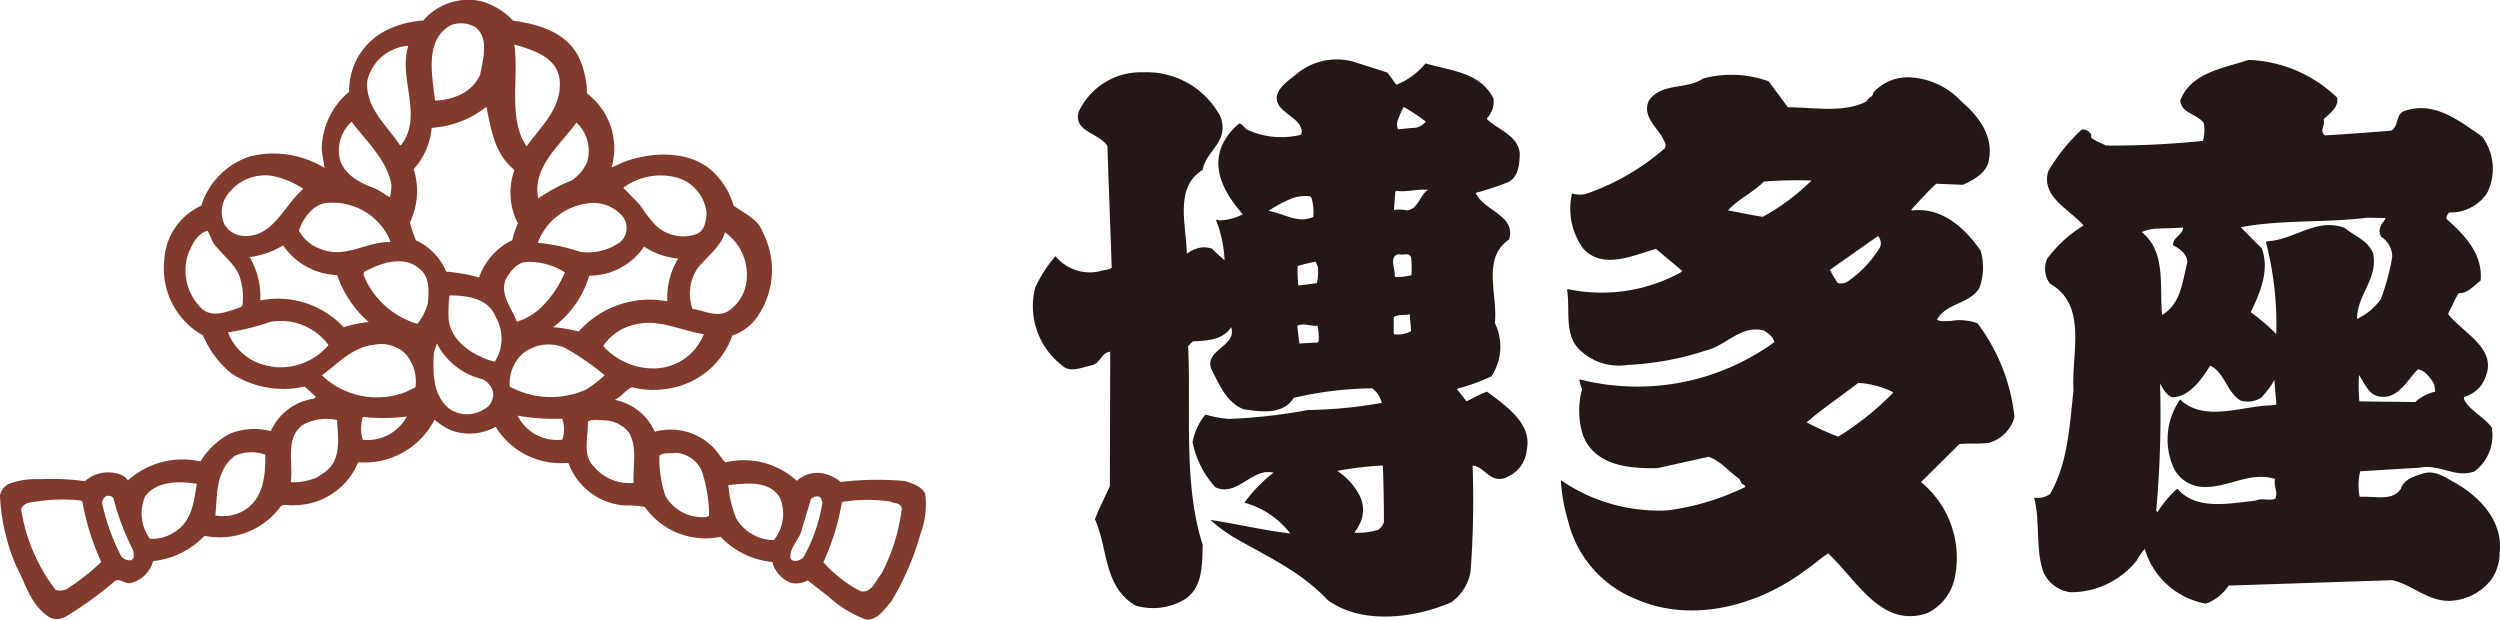
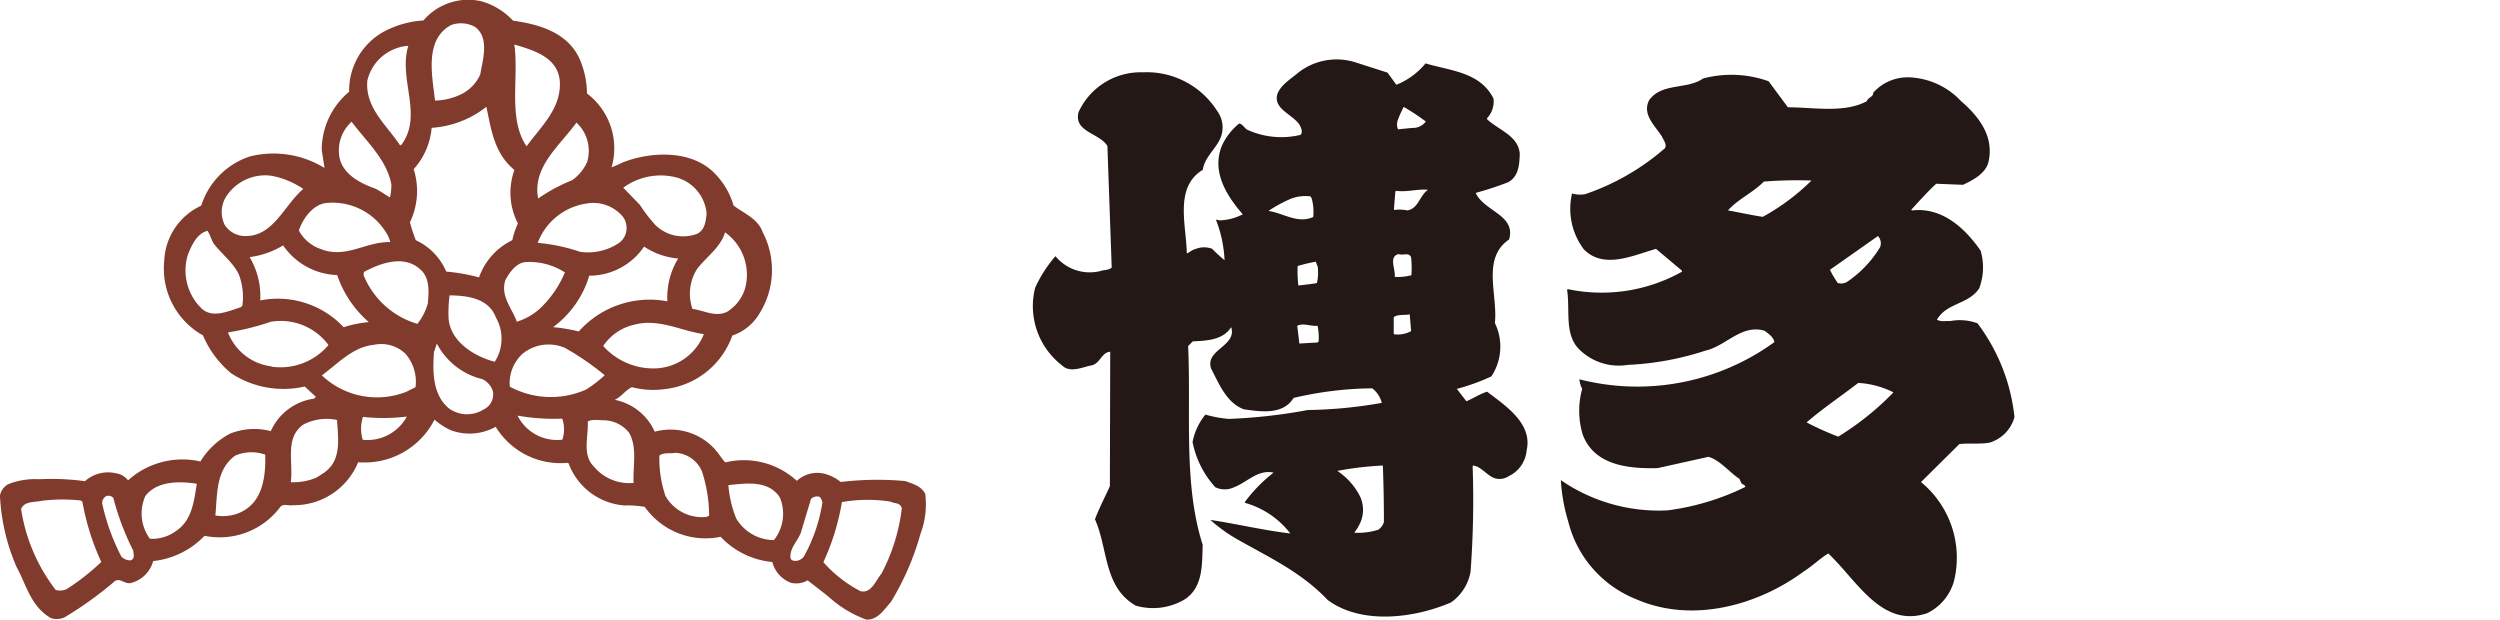
<svg xmlns="http://www.w3.org/2000/svg" width="149.285" height="37" viewBox="0 0 149.285 37">
  <g id="logo" transform="translate(-0.04 -0.006)">
    <path id="パス_3047" data-name="パス 3047" d="M115.653,24.932c-.446.146-.83.4-1.234.572l-.572-.739a12.381,12.381,0,0,0,2.063-.746,3.216,3.216,0,0,0,.209-3.186c.188-1.68-.809-3.862.85-4.991.425-1.464-1.506-1.68-1.994-2.781a18.964,18.964,0,0,0,1.931-.634c.641-.342.676-1.06.7-1.7-.084-1.087-1.276-1.422-1.952-2.063V8.6a1.46,1.46,0,0,0,.383-1.171c-.788-1.589-2.593-1.659-4.057-2.1a4.377,4.377,0,0,1-1.743,1.276l-.53-.725-1.847-.593a3.722,3.722,0,0,0-3.506.613c-.425.362-1,.7-1.213,1.234-.3.913.913,1.234,1.317,1.868.084.167.209.4.063.593a4.883,4.883,0,0,1-3.206-.314c-.167-.112-.272-.342-.467-.362a3.705,3.705,0,0,0-1.018,1.3c-.655,1.547.258,3,1.234,4.12a3.152,3.152,0,0,1-1.38.362c-.063,0-.174-.063-.216-.021a7.478,7.478,0,0,1,.509,2.4,9.474,9.474,0,0,1-.746-.683,1.365,1.365,0,0,0-1,.021c-.2.042-.362.209-.509.258-.021-1.659-.767-3.952.955-4.991.1-.739.788-1.255,1.06-1.91a1.652,1.652,0,0,0-.209-1.617A4.98,4.98,0,0,0,95.1,5.861a4.078,4.078,0,0,0-3.841,2.377c-.3,1.192,1.234,1.234,1.722,2.021l.258,7.263c-.188.167-.467.125-.683.209a2.65,2.65,0,0,1-2.677-.892,7.858,7.858,0,0,0-1.213,1.889,4.465,4.465,0,0,0,1.6,4.629c.488.488,1.234.1,1.784,0,.488-.1.593-.788,1.1-.809l-.021,8.03c-.3.655-.634,1.3-.892,1.973.788,1.743.509,4.057,2.44,5.158a3.7,3.7,0,0,0,2.935-.383c1.08-.725,1.018-2.035,1.06-3.248-1.171-3.653-.683-7.9-.871-11.871l.279-.279c.871-.042,1.805-.084,2.293-.85.362,1.15-1.6,1.338-1.192,2.489.467.892.913,2.035,1.952,2.419,1.039.146,2.335.342,2.969-.683a21.386,21.386,0,0,1,4.691-.572,1.541,1.541,0,0,1,.572.871,27.533,27.533,0,0,1-4.419.425,31.962,31.962,0,0,1-4.712.53,7.014,7.014,0,0,1-1.4-.258,3.693,3.693,0,0,0-.767,1.638,5.586,5.586,0,0,0,1.359,2.7,1.293,1.293,0,0,0,1.122,0c.788-.3,1.422-1.08,2.356-.871a8.983,8.983,0,0,0-1.722,1.764l.021.042a5.175,5.175,0,0,1,2.7,1.826c-1.617-.188-3.186-.572-4.775-.809a9.32,9.32,0,0,0,1.485,1.087c1.91,1.1,3.89,1.973,5.521,3.694,2.035,1.506,5.2,1.08,7.368.146a2.855,2.855,0,0,0,1.164-1.826,57.257,57.257,0,0,0,.125-6.288l.021-.063c.509.063.83.613,1.317.767a.986.986,0,0,0,.809-.125,1.893,1.893,0,0,0,1.08-1.554c.362-1.617-1.3-2.677-2.377-3.506m-10.107-7.493a2.788,2.788,0,0,1-.042,1.018c-.362.063-.725.1-1.108.146a7.254,7.254,0,0,1-.042-1.164,9.435,9.435,0,0,1,1.08-.258l.1.258Zm-2.935-3.29a8.316,8.316,0,0,1,1.276-.7,2.363,2.363,0,0,1,1.234-.167l.063.1a2.93,2.93,0,0,1,.1,1.129c-.934.425-1.784-.237-2.677-.362m2.935,7.856-1.087.063-.125-1.06c.362-.188.809.042,1.213,0a3.4,3.4,0,0,1,.063.934Zm3.653,11.174a4.087,4.087,0,0,1-1.443.188c.042-.125.167-.23.23-.383a1.9,1.9,0,0,0,.1-1.784,4,4,0,0,0-1.359-1.527,19.681,19.681,0,0,1,2.719-.321c.042,1.122.063,2.21.063,3.374a.815.815,0,0,1-.321.446m1.143-24.425a5.976,5.976,0,0,1,.362-.809,13.034,13.034,0,0,1,1.317.871.941.941,0,0,1-.809.383l-.85.084a.766.766,0,0,1-.021-.53M110.1,21.5l-.021-.063v-.955c.258-.188.634-.1.955-.167l.084,1a1.657,1.657,0,0,1-1.018.188m1.039-3.527a3.13,3.13,0,0,1-1,.1c.063-.446-.383-1.213.23-1.359.258.1.613-.125.746.188a5.994,5.994,0,0,1,.021,1.06m-.258-3.862a2.455,2.455,0,0,0-.788-.021c.021-.362.063-.746.084-1.1l.063-.042c.676.084,1.255-.125,1.889-.063-.509.342-.572,1.143-1.255,1.234" transform="translate(-26.814 -1.537)" fill="#231815" />
-     <path id="パス_3048" data-name="パス 3048" d="M199.566,30.464c-.676-.342-1.317-.913-2.168-.593-.446.146-1.046.342-1.192.85-.488.809-1.617.446-2.419.509l-.063-.021a3.647,3.647,0,0,1,.042-1.506l3.548-.216c1.206-.237,2.147.655,3.29.216a2.716,2.716,0,0,0,1.018-2.614c-.4-.53-1-.85-1.443-1.359-.1-.125-.258-.321-.209-.467a1.875,1.875,0,0,0,1.3-1.255c.634-1.631-1.317-2.551-2.231-3.653l-.021-.084c.23-.4.383-.83.634-1.206.53.021.892-.446,1.3-.746.146-1.527-.871-2.656-2-3.653l-.042-.1a.713.713,0,0,1,.167-.321,2.6,2.6,0,0,0,2.272-1.171,3.228,3.228,0,0,0-.3-3.353c-1.38-.955-2.914-2.189-4.712-1.506-.467.258-.258.871-.725,1.15-1.3.1-2.635.209-3.952.279-.362-.258.042-.613-.084-.955.362-.362.913-.7.809-1.3a8.039,8.039,0,0,0-5.291-2.252c-1.485.509-3.395.725-4.078,2.419.084.788.976.788,1.4,1.338a2.347,2.347,0,0,1-.042,1.08,53.2,53.2,0,0,1-5.779.279L178,9.978c-.1-.1-.383-.125-.293-.362a.577.577,0,0,0-.572-.321,11.061,11.061,0,0,0-1.994,2.482c-.467,1.527,1.276,2.293,2.105,3.248A7.751,7.751,0,0,0,175.078,17a1.477,1.477,0,0,0,.167,1.506c2.272,1.276,1.255,4.2,1.4,6.35-.237,2.168-.342,4.378-1.4,6.2a1.216,1.216,0,0,1-.955.216c.383,1.422.063,3.123.572,4.482a2.044,2.044,0,0,0,1.617,1.171,5.01,5.01,0,0,0,3.952-1.91,3.848,3.848,0,0,1,.467-.676,4.663,4.663,0,0,0,3.653,3.269,2.8,2.8,0,0,0,1.359-1.08l9.766-.321c1.192.258,2.105,1.255,3.423,1.234a3.3,3.3,0,0,0,2.482-1.255,2.787,2.787,0,0,0,.509-1.617c.209-1.805-1.08-3.248-2.53-4.1M197.2,23.612c.446.063.746.509.976.871a4.118,4.118,0,0,1,.063.467,2.656,2.656,0,0,0-1.192.62c-1.06-.021-2.251-.021-3.332-.042a9.817,9.817,0,0,1-.021-1.568c.321.446.572,1.206,1.234,1.276,1.08.188,1.631-.955,2.272-1.617m-16.479-8.2a2.474,2.474,0,0,1,.955-.209c.509-.021,1.039-.021,1.506-.063.021.425-.634.593-.592,1.06.383.188.871.551.85,1.018-.293,1.129-.362,2.461-1.506,3.144-.167-1.7.258-3.757-1.213-4.949m1.847,13.955a2.029,2.029,0,0,0,1.7,1.255c1.568.125,2.844-.955,4.412-.467-.1.425.188.767.021,1.171-.362.167-.809-.063-1.192.125-1.506.146-3.444.593-4.587-.634l-.084-.084a6.23,6.23,0,0,0-1.171,1.4l-.084-.084a63.7,63.7,0,0,0,.23-7.584c.188.3.362.683.725.809,1.06-.021,1.764-1.1,2.272-1.889.892.446.955,1.554,1.805,2.084a1.485,1.485,0,0,0,1.234-.167,4.8,4.8,0,0,0,.788-1.06l.125,1.464c-.3.084-.662.042-.955.1-1.527.167-3.506.83-4.775-.383H183a4.163,4.163,0,0,0-.425,3.952m11.955-12.7c-.3-.767-1.1-1.018-1.68-1.506-1.7-.655-3.018.725-4.649.788l-.063.063a19.5,19.5,0,0,1,.613,5.479,11.361,11.361,0,0,0-1.527-1.3c.551-1.15,1.15-2.482.662-3.82-.4-.383-.85-.85-1.255-1.255,2.419-.467,5.1-.258,7.563-.572l1.08.021c-.042.174-.237.321-.293.509a.643.643,0,0,0,.042.613,1.441,1.441,0,0,1,.655,1.192A13.832,13.832,0,0,1,195,19.416a3.723,3.723,0,0,1-1.422,1.192c-.021-1.422,1.276-2.419.955-3.911" transform="translate(-52.787 -1.555)" fill="#231815" />
    <path id="パス_3049" data-name="パス 3049" d="M157.018,21.123c-.279-.021-.572.063-.809-.084.592-1.018,1.868-.892,2.523-1.868a3.549,3.549,0,0,0,.084-2.252c-.955-1.38-2.335-2.614-4.1-2.4l-.042-.042c.488-.53.955-1.06,1.492-1.554l1.6.063c.592-.279,1.38-.683,1.527-1.4.321-1.464-.53-2.635-1.638-3.59a4.48,4.48,0,0,0-3-1.422,2.762,2.762,0,0,0-2.252.913c.021.258-.321.279-.383.509-1.359.725-3.144.362-4.712.362l-1.15-1.554a6.6,6.6,0,0,0-3.911-.167c-.976.683-2.468.237-3.227,1.3-.425.85.342,1.506.767,2.168.084.209.321.467.174.7a14.189,14.189,0,0,1-4.754,2.739,1.649,1.649,0,0,1-.788-.042,4.018,4.018,0,0,0,.7,3.332c1.192,1.234,3,.342,4.315-.021l1.547,1.3v.063a9.8,9.8,0,0,1-6.817,1.039l-.042.042c.2,1.255-.209,2.76.829,3.653a3.356,3.356,0,0,0,2.8.83,17.33,17.33,0,0,0,4.629-.85c1.234-.279,2.147-1.589,3.527-1.192.23.167.551.383.593.683A13.937,13.937,0,0,1,134.858,24.6a1.487,1.487,0,0,0,.167.572,4.892,4.892,0,0,0,.042,2.76c.7,1.805,2.7,2.015,4.461,1.973l3.039-.676c.7.209,1.234.913,1.847,1.317l.125.272c.084.063.216.1.23.209a14.813,14.813,0,0,1-4.649,1.4,10.317,10.317,0,0,1-6.371-1.805,10.762,10.762,0,0,0,.446,2.482,6.736,6.736,0,0,0,4.057,4.629c3.353,1.464,7.284.362,10.024-1.673.509-.321.955-.767,1.443-1.06,1.722,1.617,3.186,4.482,5.9,3.569a3.033,3.033,0,0,0,1.61-1.931,5.835,5.835,0,0,0-1.973-5.9l2.293-2.272c.592-.063,1.234.021,1.805-.084a2.2,2.2,0,0,0,1.485-1.527,11.267,11.267,0,0,0-2.21-5.6A3.1,3.1,0,0,0,157,21.123m-4.308-5.075a.648.648,0,0,1,.125.655,6.629,6.629,0,0,1-1.98,2.084.717.717,0,0,1-.551.063,6,6,0,0,1-.467-.788l2.865-2.015Zm-6.88-1.15c-.7-.1-1.38-.258-2.084-.383.641-.7,1.464-1.039,2.147-1.722a25.824,25.824,0,0,1,2.844-.063,13.157,13.157,0,0,1-2.907,2.168m7.772,10.512a16.935,16.935,0,0,1-3.269,2.614,17.129,17.129,0,0,1-1.889-.85c.955-.83,2.063-1.568,3.081-2.356a5.306,5.306,0,0,1,2.084.551v.042Z" transform="translate(-40.506 -1.945)" fill="#231815" />
    <path id="パス_3050" data-name="パス 3050" d="M51.727,37c.711.063,1.094-.579,1.52-1.06a16.146,16.146,0,0,0,1.764-4.071,4.964,4.964,0,0,0,.279-2.37c-.23-.474-.76-.606-1.192-.767a18.276,18.276,0,0,0-3.855.056,2.381,2.381,0,0,0-.753-.425,1.8,1.8,0,0,0-1.868.356,4.678,4.678,0,0,0-4.273-1.1c-.251-.272-.439-.613-.711-.885a3.575,3.575,0,0,0-3.5-.948,3.32,3.32,0,0,0-2.363-1.9v-.021c.362-.16.634-.579,1-.739a4.987,4.987,0,0,0,1.938.118,4.847,4.847,0,0,0,4.057-3.2A3,3,0,0,0,45.4,18.711a4.878,4.878,0,0,0,.188-4.831c-.279-.816-1.129-1.129-1.743-1.6a4.523,4.523,0,0,0-1.108-1.9c-1.38-1.45-3.841-1.338-5.542-.662a5.905,5.905,0,0,1-.634.279,4.108,4.108,0,0,0-1.471-4.412,5.266,5.266,0,0,0-.376-1.91c-.676-1.708-2.454-2.217-4.036-2.433A4.143,4.143,0,0,0,28.8.086a3.516,3.516,0,0,0-3.478,1.143,5.756,5.756,0,0,0-2.342.655,4.012,4.012,0,0,0-2.091,3.6,4.527,4.527,0,0,0-1.638,3.478l.167,1.073a5.83,5.83,0,0,0-4.447-.69,4.529,4.529,0,0,0-2.914,2.942,3.786,3.786,0,0,0-2.21,3.3,4.565,4.565,0,0,0,2.314,4.447,5.931,5.931,0,0,0,1.687,2.265,5.68,5.68,0,0,0,4.385.788l.669.613-.112.112a3.323,3.323,0,0,0-2.579,1.938,3.894,3.894,0,0,0-2.44.153,4.586,4.586,0,0,0-1.764,1.659,4.844,4.844,0,0,0-4.322,1.129,1.1,1.1,0,0,0-.732-.425,2.055,2.055,0,0,0-1.84.474A14.543,14.543,0,0,0,2.4,28.623a4.422,4.422,0,0,0-1.847.286.974.974,0,0,0-.516.69,12.093,12.093,0,0,0,1,4.28c.579,1.046.836,2.342,2.049,3.039a1.125,1.125,0,0,0,.823-.056,22.125,22.125,0,0,0,2.9-2.077c.342-.369.662.132,1.046.035a1.85,1.85,0,0,0,1.331-1.31A4.967,4.967,0,0,0,12.253,32a4.514,4.514,0,0,0,4.545-1.75c.2-.181.481-.028.753-.077a4.131,4.131,0,0,0,3.876-2.565,4.681,4.681,0,0,0,4.559-2.544,3.989,3.989,0,0,0,.962.627,3.2,3.2,0,0,0,2.691-.2,4.538,4.538,0,0,0,4.28,2.154l.07.021a3.864,3.864,0,0,0,3.346,2.523,6.224,6.224,0,0,1,1.206.084A4.435,4.435,0,0,0,43.07,32.06a4.879,4.879,0,0,0,3.088,1.506,1.813,1.813,0,0,0,1.108,1.241,1.362,1.362,0,0,0,1-.146l1.22.948A6.813,6.813,0,0,0,51.755,37M35,23.284a5.168,5.168,0,0,1-4.517-.188,2.376,2.376,0,0,1,.739-1.945,2.45,2.45,0,0,1,2.572-.362,16.316,16.316,0,0,1,2.356,1.624A7.653,7.653,0,0,1,35,23.291M24.869,14.347a9.081,9.081,0,0,1-.349-1.067,4.324,4.324,0,0,0,.223-3.172,4.249,4.249,0,0,0,1.073-2.468,5.917,5.917,0,0,0,3.269-1.255c.286,1.345.46,2.774,1.673,3.771a4,4,0,0,0,.209,3.193,4.717,4.717,0,0,0-.335,1,3.9,3.9,0,0,0-1.987,2.224,10.833,10.833,0,0,0-1.959-.349,3.62,3.62,0,0,0-1.819-1.875m-5.6.551a2.337,2.337,0,0,1-1.38-1.129c.244-.732.878-1.624,1.743-1.652a3.751,3.751,0,0,1,3.437,1.729,2.032,2.032,0,0,1,.279.613c-1.436-.035-2.614.976-4.078.446M34.6,19.8a9.643,9.643,0,0,0-1.534-.258,5.9,5.9,0,0,0,2.161-3.074A3.939,3.939,0,0,0,38.5,14.731a4.3,4.3,0,0,0,2.035.711A4.48,4.48,0,0,0,39.891,18,5.661,5.661,0,0,0,34.6,19.8m-3.7-.586c-.279-.795-.99-1.52-.683-2.482.244-.46.676-1.073,1.269-1.08a3.912,3.912,0,0,1,2.286.62,6.336,6.336,0,0,1-1.506,2.175,3.666,3.666,0,0,1-1.359.767m3.82-4.155a10.742,10.742,0,0,0-2.579-.551,3.686,3.686,0,0,1,2.921-2.349,2.3,2.3,0,0,1,2.175.8,1.137,1.137,0,0,1,.167.976,1.05,1.05,0,0,1-.474.62,3.317,3.317,0,0,1-2.21.495m-9.633,1.011c.62.474.558,1.359.495,2.049a3.29,3.29,0,0,1-.627,1.234,4.983,4.983,0,0,1-3.213-2.914l.021-.181c.934-.509,2.363-1.046,3.325-.188m1.736,3.018a7.551,7.551,0,0,1,.056-1.436c1.073.014,2.328.167,2.767,1.324a2.548,2.548,0,0,1-.07,2.642c-1.185-.307-2.607-1.164-2.753-2.53m15.238.878a3.225,3.225,0,0,1-2.921,2.049,4.029,4.029,0,0,1-3.088-1.338A3.033,3.033,0,0,1,37.891,19.4c1.5-.4,2.781.362,4.175.558m2.461-2.712a2.509,2.509,0,0,1-1.06,1.373c-.7.349-1.387-.077-2.077-.167a2.748,2.748,0,0,1,.3-2.419c.565-.711,1.4-1.29,1.645-2.154a3.112,3.112,0,0,1,1.192,3.367m-3.952-6.6a2.461,2.461,0,0,1,1.659,2.105c-.042.453-.1.983-.558,1.213a2.365,2.365,0,0,1-2.509-.53,9.442,9.442,0,0,1-.92-1.2l-.99-1.018a3.772,3.772,0,0,1,3.325-.572M35.123,9.621a2.576,2.576,0,0,1-.927,1.15,10.308,10.308,0,0,0-2.021,1.087c-.356-1.889,1.276-3.13,2.286-4.531a2.294,2.294,0,0,1,.655,2.293M33.457,4.735c.174,1.687-1.073,2.767-1.973,4.008-1.129-1.652-.446-4.12-.732-6.078,1.073.314,2.537.732,2.7,2.077M27,1.494a1.731,1.731,0,0,1,1.415.125c.871.655.446,1.98.3,2.844a2.45,2.45,0,0,1-1.039,1.122,3.731,3.731,0,0,1-1.659.425c-.174-1.527-.648-3.667.99-4.524M21.977,4.812A2.69,2.69,0,0,1,23.74,2.881a2.249,2.249,0,0,1,.683-.139c-.62,1.987.92,4.161-.432,5.932h-.07c-.809-1.227-2.091-2.238-1.945-3.862M20.325,9.475a2.32,2.32,0,0,1,.711-2.2c.9,1.2,2.119,2.286,2.377,3.764a3.773,3.773,0,0,1-.084.753c-.3-.16-.6-.4-.913-.537-.823-.293-1.854-.809-2.091-1.784m-6.873,3.952a1.746,1.746,0,0,1,.056-1.617,2.766,2.766,0,0,1,2.767-1.3,5.061,5.061,0,0,1,1.875.781c-1.178,1.011-1.819,2.935-3.6,2.809a1.446,1.446,0,0,1-1.1-.676m-1.464,4.914a3.166,3.166,0,0,1-.711-3.165c.223-.53.516-1.213,1.15-1.38.181.251.23.565.418.816.551.7,1.38,1.29,1.568,2.126a3.721,3.721,0,0,1,.1,1.527l-.091.091c-.725.23-1.791.746-2.44-.028m3.6-.369a4.576,4.576,0,0,0-.634-2.593,5.114,5.114,0,0,0,2-.7,4.061,4.061,0,0,0,3.227,1.771,6.467,6.467,0,0,0,1.889,2.809,6.813,6.813,0,0,0-1.5.307,5.388,5.388,0,0,0-4.984-1.6m.669,3.938a3.2,3.2,0,0,1-2.593-2.028,15.341,15.341,0,0,0,2.551-.634,3.537,3.537,0,0,1,3.45,1.387A3.752,3.752,0,0,1,16.247,21.9m3.011.523c1-.739,1.854-1.7,3.109-1.826a2.08,2.08,0,0,1,1.9.551,2.555,2.555,0,0,1,.586,1.98l-.565.279a4.776,4.776,0,0,1-5.026-.983m7.584,1.966c-.969-.809-.976-2.133-.892-3.367.07-.16.112-.342.174-.5a4.145,4.145,0,0,0,2.7,2.119,1.17,1.17,0,0,1,.648.746.991.991,0,0,1-.565,1.073,1.851,1.851,0,0,1-2.077-.077M6.1,33.552A13.88,13.88,0,0,1,4.013,35.19a1,1,0,0,1-.641.049A10.478,10.478,0,0,1,1.3,30.4c.2-.481.795-.39,1.227-.488a9.934,9.934,0,0,1,2.321-.021l.112.07a14.73,14.73,0,0,0,1.122,3.59m1.757-.084a.747.747,0,0,1-.551-.223,12.757,12.757,0,0,1-1.143-3.158.46.46,0,0,1,.251-.46.393.393,0,0,1,.411.112,15.616,15.616,0,0,0,1.185,3.137c.028.23.119.5-.153.593m2.719-1.757a2.409,2.409,0,0,1-1.568.467,2.562,2.562,0,0,1-.272-2.551c.676-.892,2-.906,3.074-.732-.174,1.053-.279,2.168-1.234,2.816m3.82-1.1a2.545,2.545,0,0,1-1.478.174c.125-1.3.021-2.712,1.178-3.569a2.464,2.464,0,0,1,1.8-.063c.035,1.366-.16,2.851-1.5,3.457M19.446,28.2l-.5.321A3.5,3.5,0,0,1,17.4,28.8c.174-1.164-.383-2.663.767-3.45a3.007,3.007,0,0,1,2-.265c.056,1.053.293,2.37-.725,3.109M21.7,26.267a2.284,2.284,0,0,1,.014-1.366,11.357,11.357,0,0,0,2.621-.021A2.679,2.679,0,0,1,21.7,26.267m9.243-1.443a12.432,12.432,0,0,0,2.67.181,1.934,1.934,0,0,1,.007,1.255,2.641,2.641,0,0,1-2.677-1.436M35.5,27.864c-.711-.7-.314-1.8-.362-2.684.251-.16.683-.077,1-.077a1.969,1.969,0,0,1,1.464.739c.509.885.223,1.98.272,3a2.739,2.739,0,0,1-2.377-.983m4.28,1.764a6.972,6.972,0,0,1-.362-2.412c.251-.209.662-.1.955-.167a1.825,1.825,0,0,1,1.582,1.1,8.526,8.526,0,0,1,.432,2.663l-.181.07a2.519,2.519,0,0,1-2.426-1.255m4.231,1.352a6.662,6.662,0,0,1-.474-2c1.115-.118,2.433-.293,3.081.753a2.526,2.526,0,0,1-.362,2.53,2.637,2.637,0,0,1-2.245-1.283m3.234,2.342c-.049-.662.537-1.073.669-1.666l.558-1.854a.535.535,0,0,1,.453-.139c.16.042.181.223.23.342a9.715,9.715,0,0,1-1.087,3.2.627.627,0,0,1-.523.3c-.139,0-.272-.042-.3-.181m4.189,1.994a7.691,7.691,0,0,1-2.224-1.736,14.161,14.161,0,0,0,1.108-3.59,8.953,8.953,0,0,1,2.893-.028c.23.132.593.042.683.4a11.184,11.184,0,0,1-1.22,3.911c-.342.39-.586,1.192-1.248,1.039" transform="translate(0 0)" fill="#803b2d" />
  </g>
</svg>